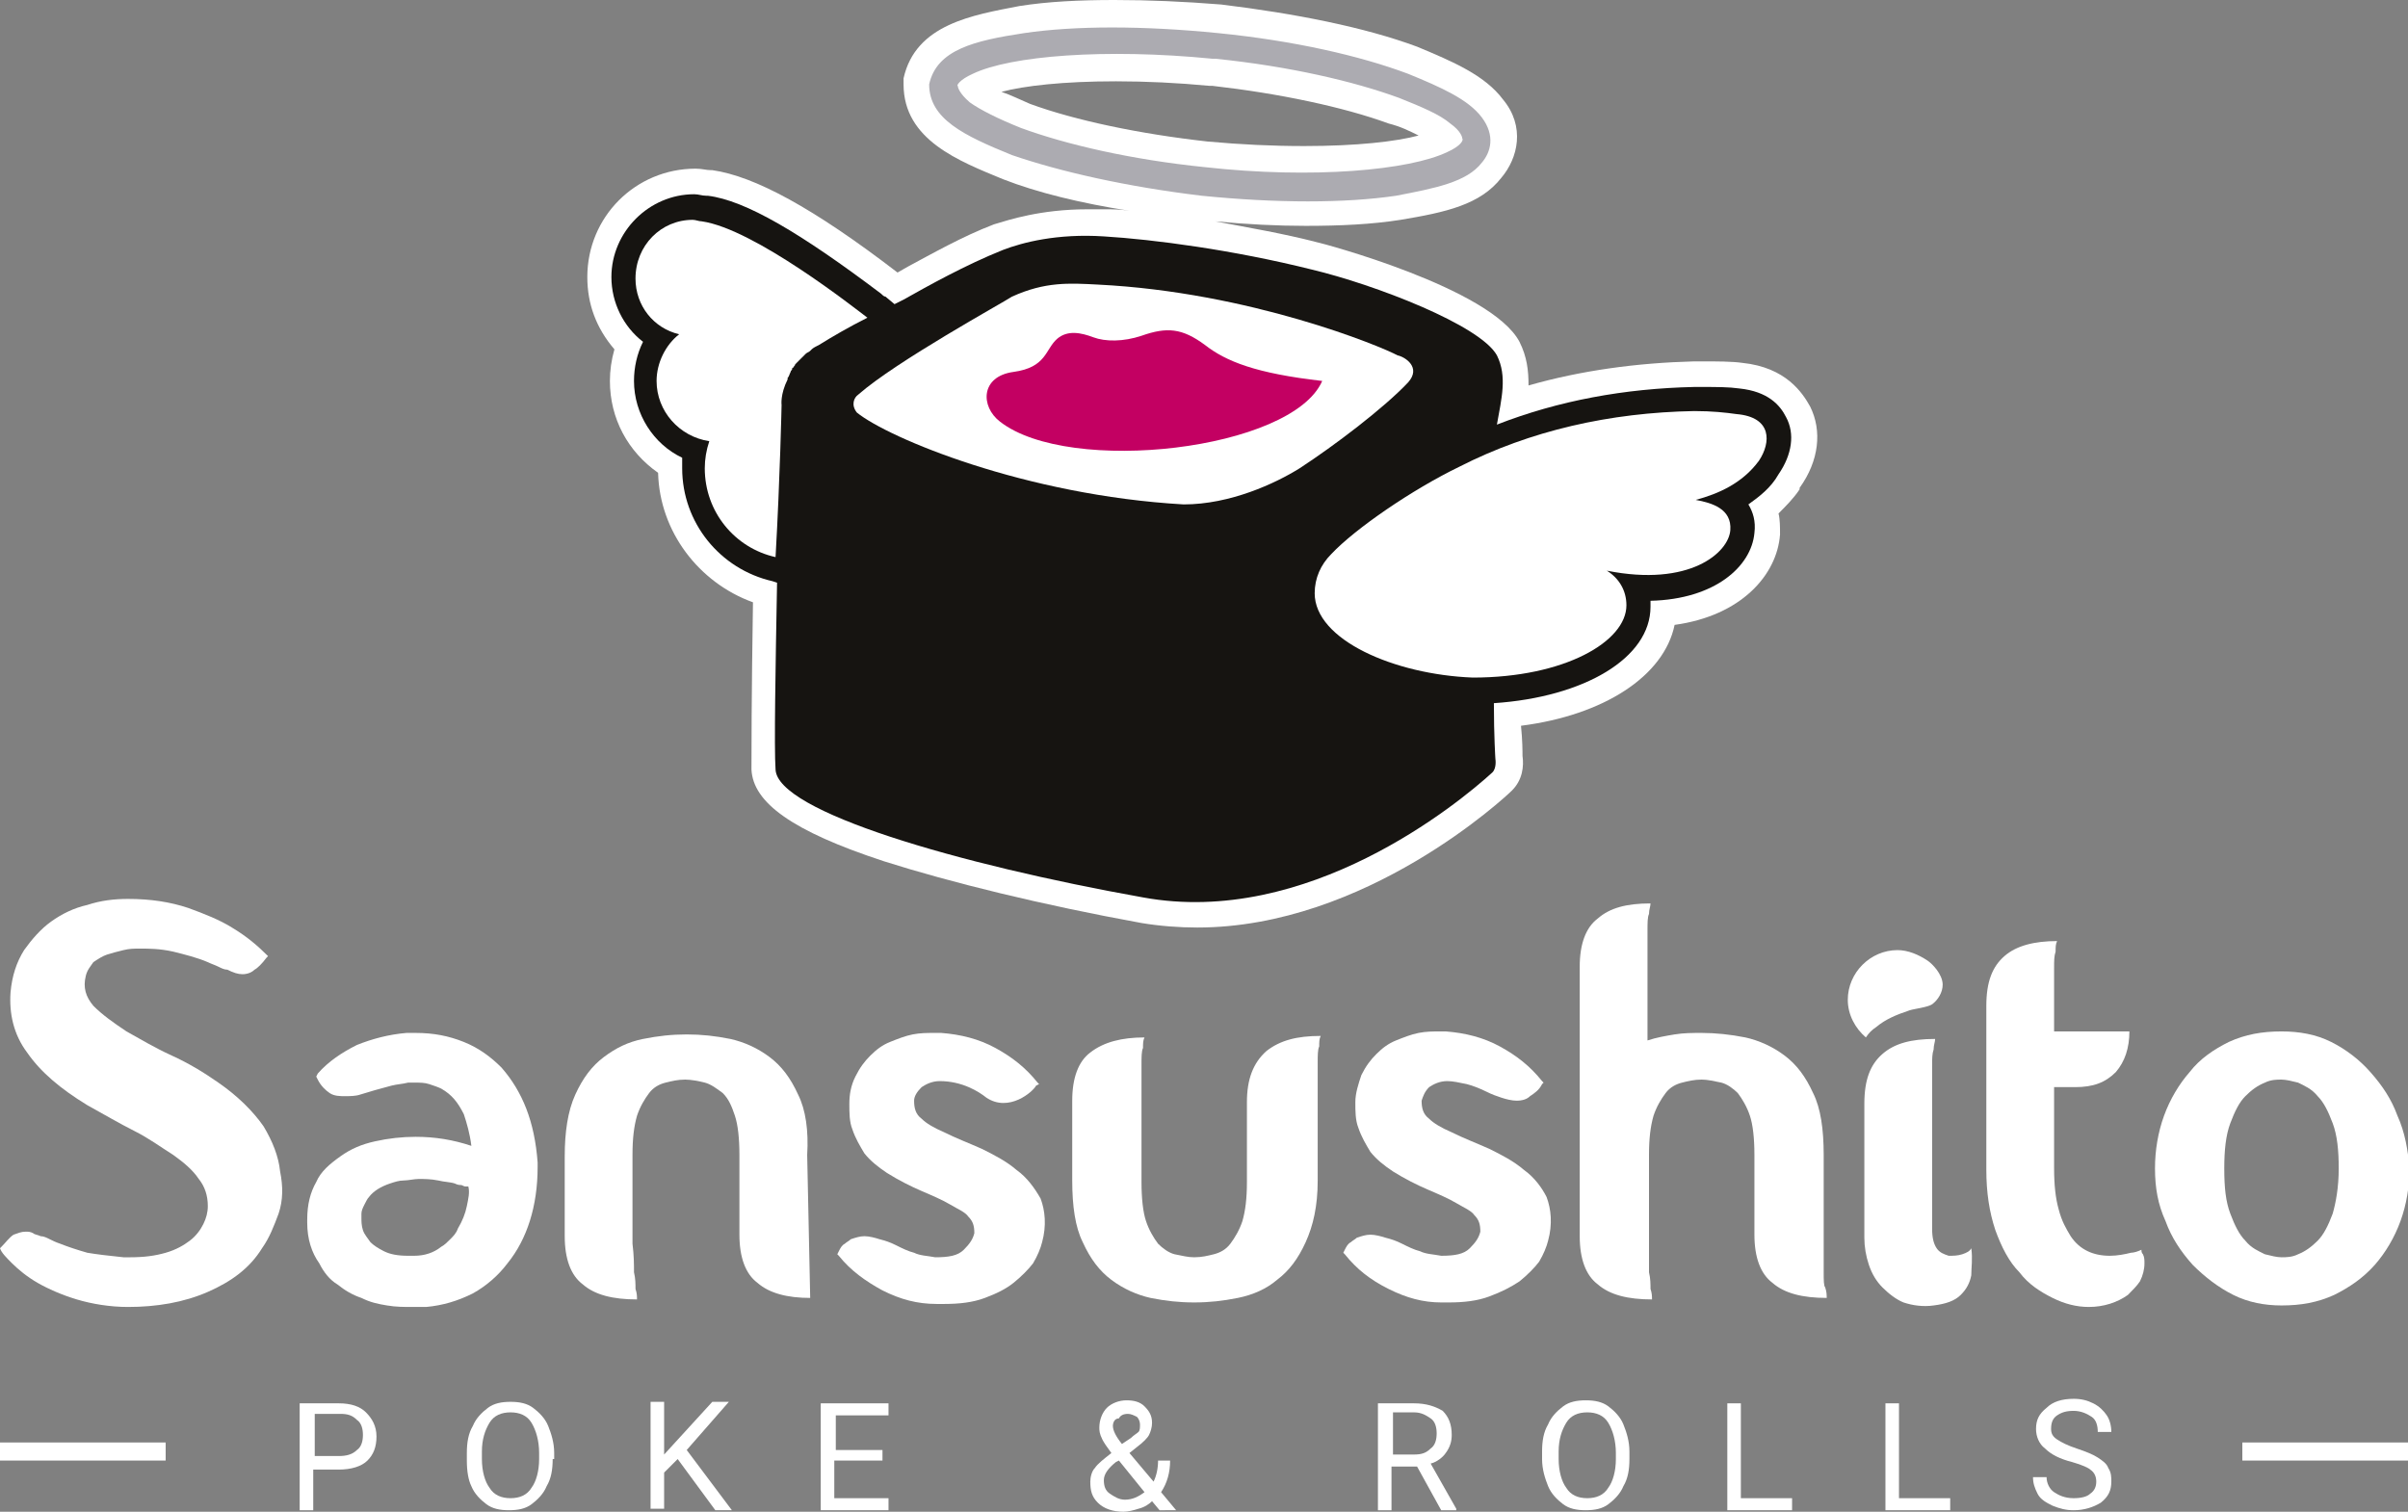
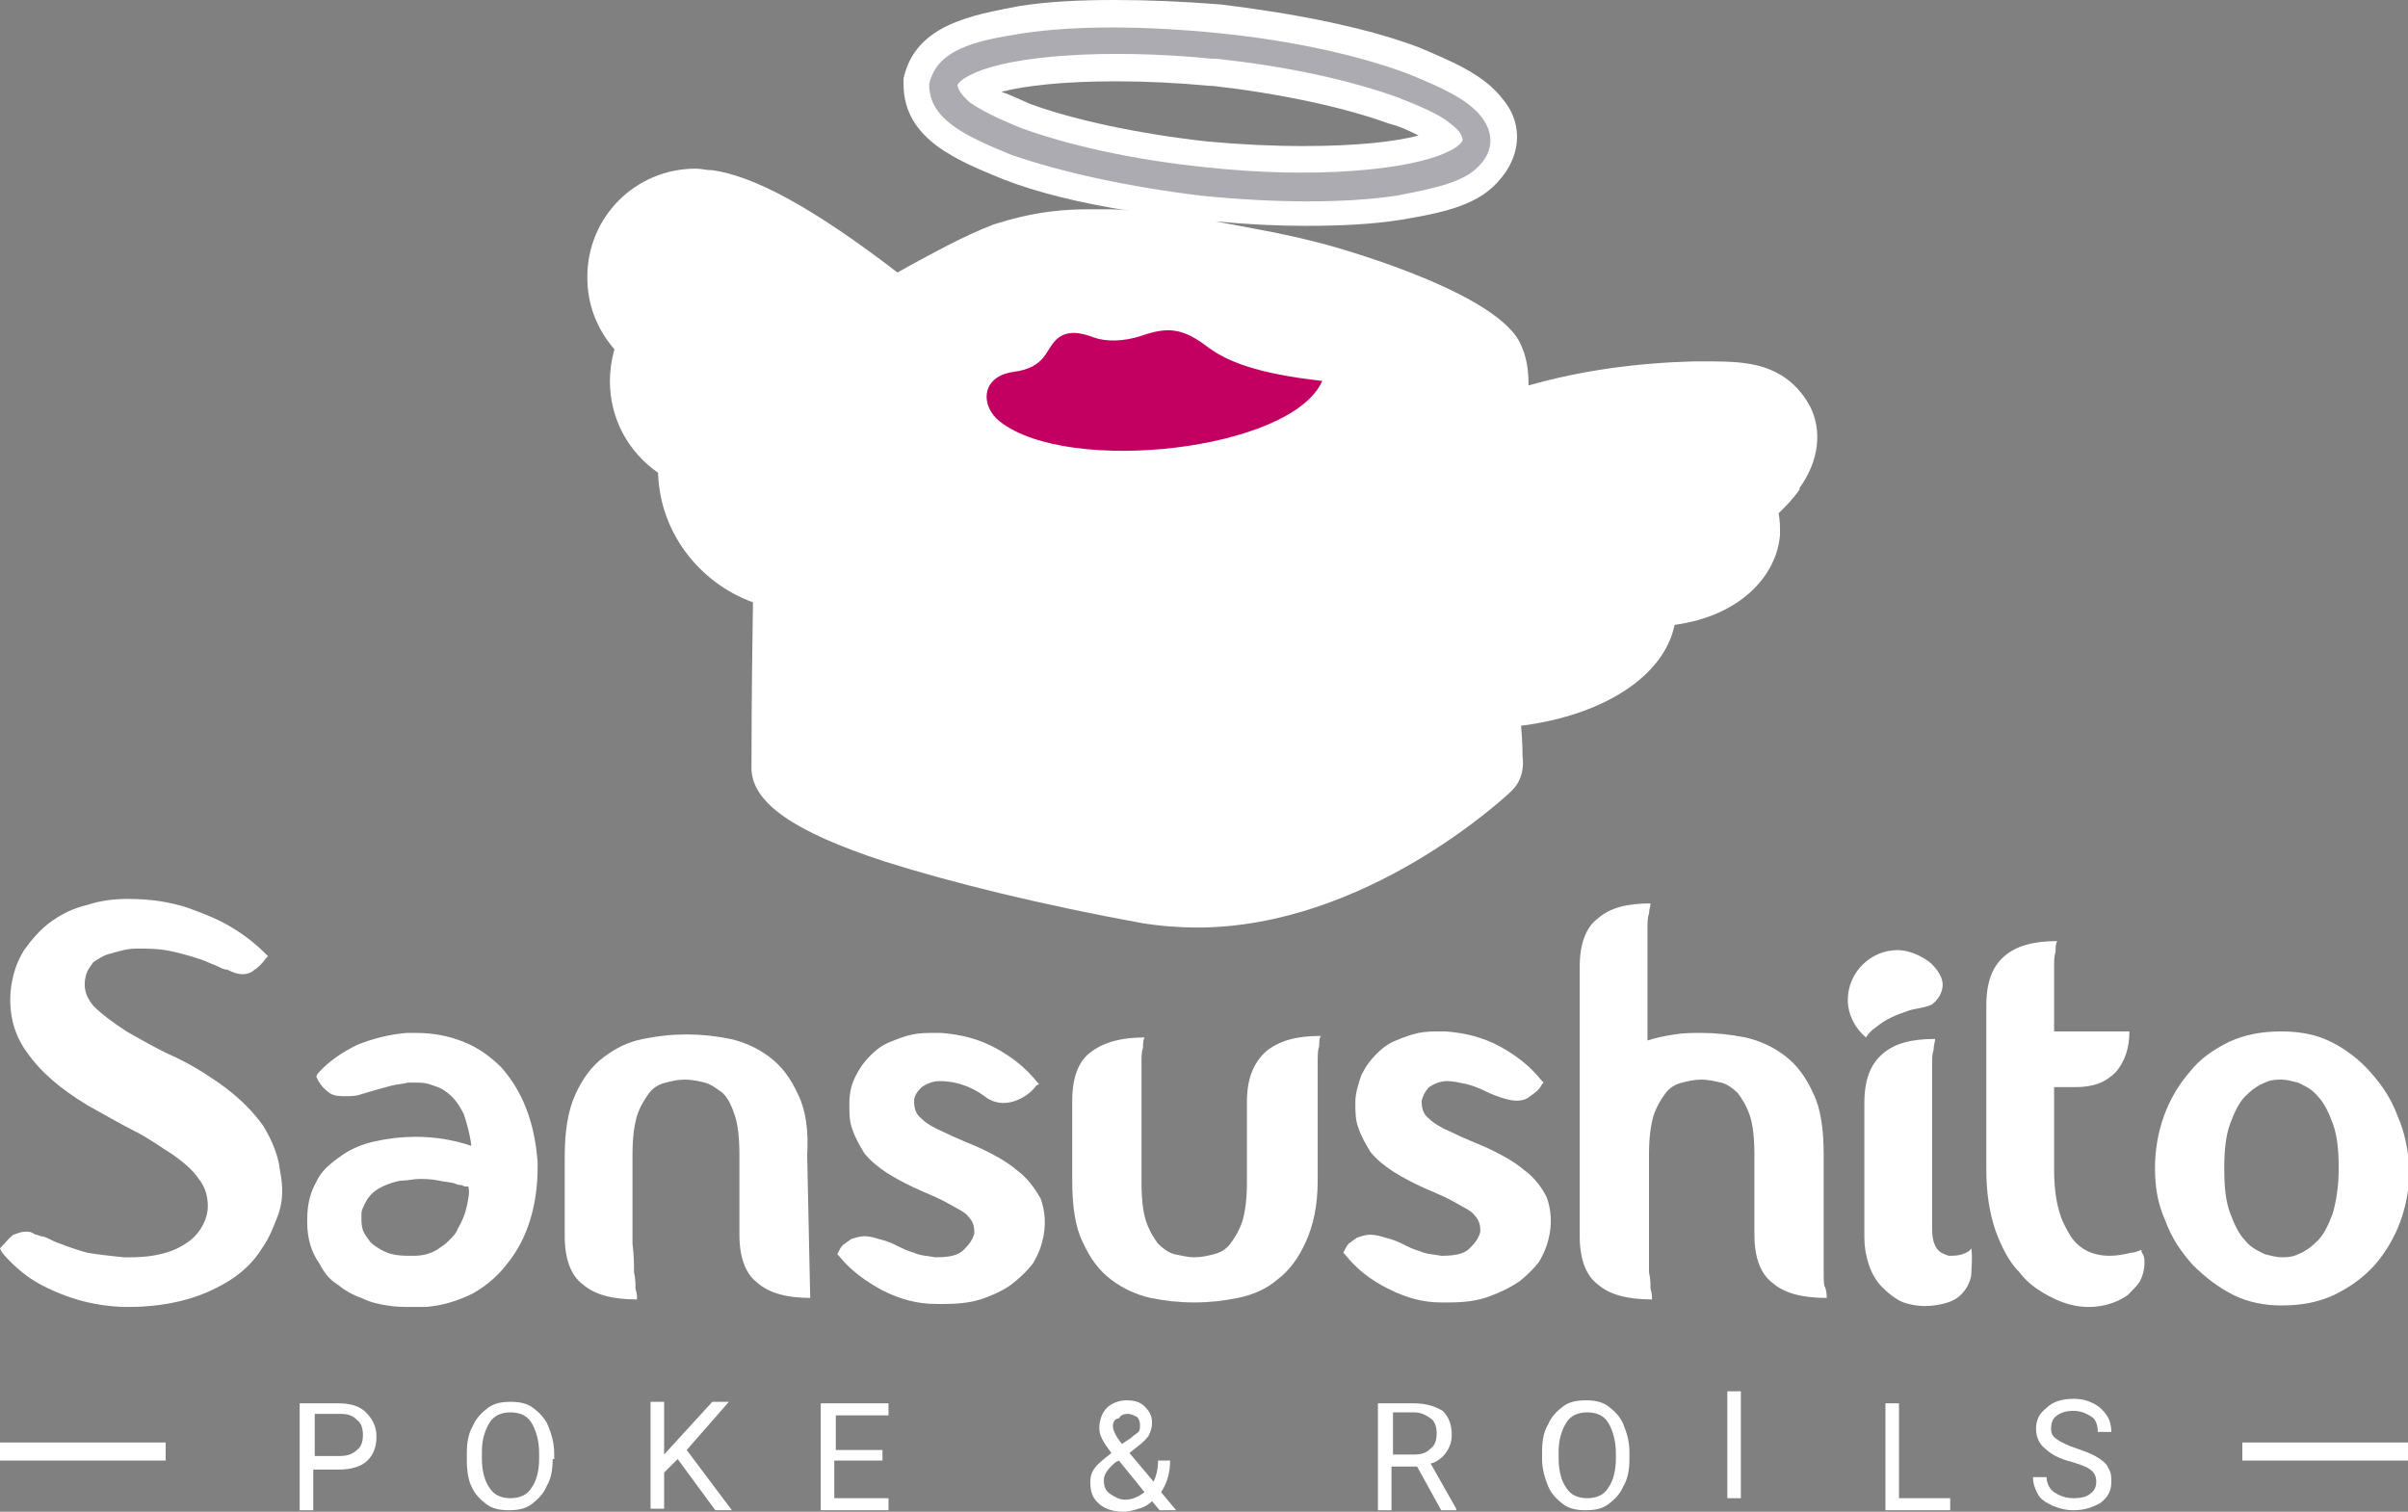
<svg xmlns="http://www.w3.org/2000/svg" version="1.1" id="Capa_1" x="0px" y="0px" viewBox="0 0 159.9 100.4" style="enable-background:new 0 0 159.9 100.4;" xml:space="preserve">
  <rect x="0" y="0" width="159.9" height="100.4" fill="#808080" stroke="none" />
  <style type="text/css">
	.st0{fill:#FFFFFF;}
	.st1{fill:#161411;}
	.st2{fill:#ACABB1;}
	.st3{fill:#C30062;}
</style>
  <g id="XMLID_95_">
    <g id="XMLID_2010_">
      <path id="XMLID_2027_" class="st0" d="M120.2,27c-0.5-0.9-1.6-2.6-4.5-2.9c-0.7-0.1-1.7-0.1-2.7-0.1c-0.1,0-0.2,0-0.3,0l-0.2,0    c-3.8,0.1-7.5,0.6-11,1.6c0-1-0.1-1.9-0.6-2.9c-1.9-3.6-13.3-6.6-13.4-6.6c-2.3-0.6-4.7-1-6.8-1.4c2.1,0.2,4.1,0.3,6,0.3    c2.3,0,4.4-0.1,6.3-0.4l0,0l0,0c3-0.5,5.3-1,6.7-2.8c1.1-1.3,1.6-3.4,0.1-5.2c-1.2-1.6-3.3-2.5-5.7-3.5l0,0l0,0    c-3.5-1.3-8.1-2.2-13-2.8C78.6,0.1,76.3,0,74,0l0,0c-2.3,0-4.4,0.1-6.3,0.4l0,0l0,0C64.6,1,60.8,1.6,60,5.2l0,0.2l0,0.2    c0,3.7,3.7,5.1,6.6,6.3l0,0l0,0c2.3,0.9,5.2,1.6,8.4,2.1c-0.6-0.1-1.1-0.1-1.6-0.1c-0.4,0-0.8,0-1.2,0c-3.1,0-5.2,0.7-6.2,1    c-2.1,0.8-4.2,2-5.7,2.8c-0.2,0.1-0.5,0.3-0.7,0.4c-5.6-4.3-9.5-6.4-12.3-6.8l-0.1,0c-0.3,0-0.6-0.1-1-0.1c-4,0-7.2,3.2-7.2,7.2    c0,1.8,0.6,3.4,1.8,4.8c-0.2,0.7-0.3,1.4-0.3,2.1c0,2.5,1.2,4.7,3.2,6.1c0.1,3.9,2.7,7.3,6.3,8.6c-0.1,6.3-0.1,10-0.1,11.1    c0.1,2.2,2.7,4.1,8.8,6.1c4.4,1.4,10.5,2.9,17.1,4.1c1.2,0.2,2.5,0.3,3.7,0.3c11.2,0,20.5-8.7,20.9-9.1c0.7-0.7,0.8-1.6,0.7-2.3    c0-0.3,0-1-0.1-2c5.5-0.7,9.5-3.3,10.2-6.7c4.4-0.6,6.8-3.3,7-6c0-0.5,0-1-0.1-1.4c0.5-0.5,1-1,1.4-1.6l0,0l0-0.1    C120.8,30.6,121,28.6,120.2,27z M66.5,6.1c1.5-0.4,4.1-0.7,7.6-0.7c2,0,4.1,0.1,6.2,0.3c0.1,0,0.1,0,0.2,0    c4.4,0.5,8.7,1.4,11.7,2.5C93,8.4,93.6,8.7,94.2,9c-1.5,0.4-4.1,0.7-7.6,0.7c-2.1,0-4.2-0.1-6.4-0.3C75.7,8.9,71.4,8,68.4,6.9    C67.7,6.6,67.1,6.3,66.5,6.1z" />
      <g id="XMLID_2011_">
-         <path id="XMLID_2026_" class="st1" d="M118.6,27.7c-0.4-0.8-1.2-1.7-3.1-1.9c-0.7-0.1-1.5-0.1-2.5-0.1c-0.2,0-0.3,0-0.5,0     c-4.6,0.1-9,0.9-13.1,2.5c0.3-1.7,0.7-3.2,0-4.6c-1.1-2-8.1-4.7-12.3-5.7c-5.2-1.3-10.5-2-13.8-2.2c-3.1-0.2-5.4,0.4-6.7,0.9     c-2.5,1-5,2.4-6.6,3.3c-0.2,0.1-0.4,0.2-0.6,0.3l-0.6-0.5c-0.1,0-0.2-0.1-0.3-0.2c-5.3-4-9-6.2-11.5-6.5l-0.1,0l0,0     c-0.3,0-0.5-0.1-0.8-0.1c-3,0-5.5,2.5-5.5,5.5c0,1.7,0.8,3.3,2.1,4.3c-0.4,0.8-0.6,1.7-0.6,2.6c0,2.2,1.3,4.2,3.2,5.1     c0,0.2,0,0.5,0,0.7c0,3.6,2.5,6.7,6,7.5l0.3,0.1c-0.1,5.5-0.2,11-0.1,12.4c0.1,2.8,12.1,6.3,24.4,8.5c10.9,2,20.9-6.2,23.2-8.3     c0.3-0.3,0.2-0.9,0.2-0.9s-0.1-1.5-0.1-3.7c6-0.4,10.4-3,10.4-6.4c0-0.1,0-0.3,0-0.4c4.3-0.1,6.7-2.3,6.9-4.5     c0.1-0.8-0.1-1.4-0.4-1.9c0.7-0.5,1.5-1.1,2-2l0,0l0,0C119,30.2,119.2,28.8,118.6,27.7z" />
        <g id="XMLID_2021_">
          <g id="XMLID_2022_">
            <path id="XMLID_2023_" class="st2" d="M67.2,10.3C64,9,61.7,7.9,61.7,5.6l0,0c0.5-2.3,3-2.9,6.3-3.4l0,0       c3.4-0.5,7.9-0.5,12.9,0l0,0c5,0.5,9.4,1.5,12.6,2.7l0,0c2.2,0.9,4,1.7,4.9,2.9c0.9,1.2,0.6,2.3,0,3c-1,1.3-3.1,1.7-5.7,2.2       l0,0c-3.4,0.5-7.9,0.5-12.9,0l0,0C74.8,12.4,70.4,11.4,67.2,10.3L67.2,10.3z M64.6,4.9c-0.9,0.4-1.1,0.8-1,0.8l0,0       c0,0.1,0.1,0.5,0.8,1.1l0,0c0.7,0.5,1.9,1.1,3.4,1.7l0,0c3,1.1,7.3,2.1,12.2,2.6l0,0c7.2,0.8,13.6,0.2,16.1-1l0,0       c0.9-0.4,1.1-0.8,1-0.9l0,0c0-0.1-0.1-0.5-0.8-1l0,0c-0.7-0.6-1.9-1.1-3.4-1.7l0,0c-3-1.1-7.3-2.1-12.2-2.6l0,0       c-0.1,0-0.1,0-0.2,0l0,0C73.4,3.2,67.1,3.7,64.6,4.9L64.6,4.9z" />
          </g>
        </g>
        <g id="XMLID_2019_">
          <path id="XMLID_2020_" class="st0" d="M93.5,25.4c-1.6,1.7-4.9,4.2-7.2,5.7c-1.6,1-4.6,2.4-7.7,2.4c-10.5-0.6-19.6-4.4-21.7-6.1      c-0.4-0.5-0.2-1,0.1-1.2c2.5-2.2,9.6-6.1,10.2-6.5c2.2-1,3.8-0.9,5.7-0.8c10.1,0.5,18.8,4.1,19.9,4.7      C93.3,23.7,94.4,24.4,93.5,25.4z" />
        </g>
        <path id="XMLID_2016_" class="st3" d="M72.6,22.4c-0.8-0.3-1.7-0.5-2.4,0.1c-0.8,0.7-0.7,1.9-2.9,2.2c-2.2,0.3-2.2,2.3-0.9,3.3     c4.6,3.6,19.4,1.9,21.4-2.7c-4.4-0.5-6.4-1.3-7.8-2.4c-1.5-1.1-2.5-1.2-4.2-0.6C74.6,22.7,73.4,22.7,72.6,22.4z" />
        <g id="XMLID_2014_">
          <path id="XMLID_2015_" class="st0" d="M112.5,27.3c-5.6,0.1-10.9,1.3-15.6,3.7c-3.1,1.5-6.9,4.1-8.5,5.8l0,0c0,0,0,0,0,0      c0,0,0,0,0,0c-0.7,0.7-1.1,1.6-1.1,2.6c0,3.1,5.3,5.4,10.5,5.6c6.1,0,10.2-2.4,10.2-4.8c0-1-0.5-1.8-1.3-2.3      c5.5,1.1,8.1-1.2,8.2-2.7c0.1-1.4-1.2-1.8-2.3-2c1.5-0.4,3.1-1.1,4.2-2.6c0.8-1.2,0.9-2.9-1.5-3.1      C114.6,27.4,113.7,27.3,112.5,27.3z" />
        </g>
        <g id="XMLID_2012_">
          <path id="XMLID_2013_" class="st0" d="M51.9,26.9c0,0-0.1-0.7,0.4-1.7l0,0c0,0,0,0,0-0.1c0.1-0.1,0.1-0.2,0.2-0.4      c0-0.1,0.1-0.1,0.1-0.2c0-0.1,0.1-0.1,0.1-0.1c0-0.1,0.1-0.1,0.1-0.2c0,0,0.1-0.1,0.1-0.1c0.1-0.1,0.1-0.1,0.2-0.2      c0,0,0.1-0.1,0.1-0.1c0.1-0.1,0.1-0.1,0.2-0.2c0,0,0.1-0.1,0.1-0.1c0.1-0.1,0.2-0.1,0.3-0.2c0,0,0.1-0.1,0.1-0.1      c0.1-0.1,0.3-0.2,0.5-0.3c0.8-0.5,2-1.2,3.2-1.8c-0.8-0.6-7.5-5.9-11-6.4c0,0,0,0,0,0c-0.2,0-0.4-0.1-0.6-0.1      c-2.1,0-3.8,1.7-3.8,3.9c0,1.8,1.2,3.3,2.9,3.7c-0.9,0.7-1.5,1.9-1.5,3.1c0,2,1.5,3.7,3.5,4c-0.2,0.6-0.3,1.2-0.3,1.8      c0,2.9,2,5.3,4.7,5.9C51.8,31.7,51.9,26.9,51.9,26.9z" />
        </g>
      </g>
    </g>
    <g id="XMLID_1741_">
      <path id="XMLID_2009_" class="st0" d="M17.5,74.8c-0.7-1-1.7-2-3-2.9c-1-0.7-2-1.3-3.1-1.8c-1.1-0.5-2.1-1.1-3-1.6    c-0.9-0.6-1.6-1.1-2.2-1.7c-0.5-0.6-0.7-1.2-0.5-2c0.1-0.4,0.3-0.6,0.5-0.9c0.3-0.2,0.6-0.4,0.9-0.5c0.3-0.1,0.7-0.2,1.1-0.3    c0.4-0.1,0.7-0.1,1.1-0.1c0.6,0,1.3,0,2.2,0.2c0.8,0.2,1.6,0.4,2.3,0.7c0.2,0.1,0.5,0.2,0.7,0.3c0.2,0.1,0.4,0.2,0.6,0.2    c0.4,0.2,0.7,0.3,1,0.3c0.3,0,0.6-0.1,0.8-0.3c0.2-0.1,0.5-0.4,0.8-0.8l0.1-0.1c-0.7-0.7-1.4-1.3-2.4-1.9    c-0.8-0.5-1.8-0.9-2.9-1.3c-1.2-0.4-2.5-0.6-4-0.6c-0.9,0-1.8,0.1-2.7,0.4c-0.9,0.2-1.7,0.6-2.4,1.1c-0.7,0.5-1.3,1.2-1.8,1.9    c-0.5,0.8-0.8,1.7-0.9,2.8c-0.1,1.4,0.2,2.8,1.1,4c0.9,1.3,2.2,2.4,4,3.5c1.1,0.6,2.1,1.2,3.1,1.7c1,0.5,1.8,1.1,2.6,1.6    c0.7,0.5,1.3,1,1.7,1.6c0.4,0.5,0.6,1.1,0.6,1.8c0,0.4-0.1,0.8-0.3,1.2c-0.2,0.4-0.5,0.8-0.9,1.1c-0.4,0.3-0.9,0.6-1.6,0.8    c-0.7,0.2-1.4,0.3-2.4,0.3H8.2c-1-0.1-1.8-0.2-2.4-0.3C5.1,83,4.5,82.8,4,82.6c-0.3-0.1-0.5-0.2-0.7-0.3c-0.2-0.1-0.4-0.2-0.6-0.2    c-0.2-0.1-0.4-0.1-0.5-0.2c-0.2-0.1-0.3-0.1-0.5-0.1c-0.3,0-0.5,0.1-0.8,0.2c-0.3,0.2-0.5,0.5-0.8,0.8L0,82.9    c0.1,0.3,0.4,0.6,0.8,1c0.4,0.4,1,0.9,1.7,1.3c0.7,0.4,1.6,0.8,2.6,1.1c1,0.3,2.2,0.5,3.4,0.5c1.9,0,3.7-0.3,5.3-1    c1.6-0.7,2.8-1.6,3.6-2.9c0.5-0.7,0.8-1.5,1.1-2.3c0.3-0.9,0.3-1.8,0.1-2.8C18.5,76.8,18.1,75.8,17.5,74.8z" />
      <path id="XMLID_2008_" class="st0" d="M53,72.7c-0.5-1.1-1.1-1.9-1.9-2.5c-0.8-0.6-1.7-1-2.6-1.2c-1-0.2-1.9-0.3-2.9-0.3    c-1,0-1.9,0.1-2.9,0.3c-1,0.2-1.8,0.6-2.6,1.2c-0.8,0.6-1.4,1.4-1.9,2.5c-0.5,1.1-0.7,2.5-0.7,4.1l0,5.3c0,1.5,0.4,2.6,1.2,3.2    c0.8,0.7,2,1,3.6,1c0-0.2,0-0.4-0.1-0.7c0-0.3,0-0.7-0.1-1.1c0-0.5,0-1.1-0.1-1.9v-5.9c0-1.1,0.1-1.9,0.3-2.6    c0.2-0.6,0.5-1.1,0.8-1.5c0.3-0.4,0.7-0.6,1.1-0.7c0.4-0.1,0.8-0.2,1.3-0.2c0.4,0,0.9,0.1,1.3,0.2c0.4,0.1,0.8,0.4,1.2,0.7    c0.4,0.4,0.6,0.9,0.8,1.5c0.2,0.6,0.3,1.5,0.3,2.6l0,5.3c0,1.5,0.4,2.6,1.2,3.2c0.8,0.7,2,1,3.5,1l-0.2-9.5    C53.7,75.1,53.5,73.7,53,72.7z" />
      <path id="XMLID_2007_" class="st0" d="M67.5,77.7c-0.7-0.6-1.5-1-2.3-1.4c-0.9-0.4-1.7-0.7-2.5-1.1c-0.7-0.3-1.2-0.6-1.5-0.9    c-0.4-0.3-0.5-0.7-0.5-1.2c0-0.3,0.2-0.6,0.5-0.9c0.3-0.2,0.7-0.4,1.2-0.4c1.5,0,2.6,0.7,3.1,1.1c1.5,1,3.1-0.4,3.3-0.8L69,72    l-0.1-0.1c-0.8-1-1.7-1.7-2.8-2.3c-1.1-0.6-2.3-0.9-3.6-1H62c-0.4,0-0.9,0-1.4,0.1c-0.5,0.1-1,0.3-1.5,0.5    c-0.5,0.2-0.9,0.5-1.3,0.9c-0.4,0.4-0.7,0.8-1,1.4c-0.3,0.6-0.4,1.2-0.4,1.8c0,0.6,0,1.2,0.2,1.7c0.2,0.6,0.5,1.1,0.8,1.6    c0.4,0.5,0.9,0.9,1.5,1.3c0.8,0.5,1.6,0.9,2.3,1.2c0.7,0.3,1.4,0.6,1.9,0.9c0.5,0.3,1,0.5,1.2,0.8c0.3,0.3,0.4,0.6,0.4,1.1    c-0.1,0.4-0.3,0.7-0.7,1.1c-0.4,0.4-1,0.5-1.9,0.5c-0.5-0.1-1-0.1-1.4-0.3c-0.4-0.1-0.8-0.3-1.2-0.5c-0.4-0.2-0.7-0.3-1.1-0.4    c-0.3-0.1-0.7-0.2-1-0.2c-0.3,0-0.6,0.1-0.9,0.2c-0.1,0.1-0.3,0.2-0.4,0.3c-0.2,0.1-0.3,0.3-0.4,0.5l-0.1,0.2l0.1,0.1    c0.8,1,1.8,1.7,2.9,2.3c1.2,0.6,2.3,0.9,3.6,0.9c0.1,0,0.3,0,0.5,0c1,0,1.9-0.1,2.7-0.4c0.8-0.3,1.4-0.6,1.9-1    c0.5-0.4,1-0.9,1.3-1.3c0.3-0.5,0.5-1,0.6-1.4c0.3-1.1,0.2-2.1-0.1-2.9C68.7,78.9,68.2,78.2,67.5,77.7z" />
      <path id="XMLID_2006_" class="st0" d="M82.8,73.2l0,5.3c0,1.1-0.1,1.9-0.3,2.6c-0.2,0.6-0.5,1.1-0.8,1.5c-0.3,0.4-0.7,0.6-1.1,0.7    c-0.4,0.1-0.8,0.2-1.3,0.2c-0.4,0-0.8-0.1-1.3-0.2c-0.4-0.1-0.8-0.4-1.1-0.7c-0.3-0.4-0.6-0.9-0.8-1.5c-0.2-0.6-0.3-1.5-0.3-2.6    l0-5.9c0-0.8,0-1.4,0-1.9c0-0.5,0-0.9,0.1-1.1c0-0.3,0-0.5,0.1-0.7c-1.5,0-2.7,0.3-3.6,1c-0.8,0.6-1.2,1.7-1.2,3.2l0,5.3    c0,1.7,0.2,3.1,0.7,4.1c0.5,1.1,1.1,1.9,1.9,2.5c0.8,0.6,1.7,1,2.6,1.2c1,0.2,1.9,0.3,2.9,0.3c1,0,1.9-0.1,2.9-0.3    c1-0.2,1.9-0.6,2.6-1.2c0.8-0.6,1.4-1.4,1.9-2.5c0.5-1.1,0.8-2.4,0.8-4.1l0-5.9c0-0.8,0-1.4,0-1.9c0-0.5,0-0.9,0.1-1.1    c0-0.3,0-0.5,0.1-0.7c-1.6,0-2.7,0.3-3.6,1C83.2,70.6,82.8,71.7,82.8,73.2z" />
      <path id="XMLID_2005_" class="st0" d="M101.2,77.7c-0.7-0.6-1.5-1-2.3-1.4c-0.9-0.4-1.7-0.7-2.5-1.1c-0.7-0.3-1.2-0.6-1.5-0.9    c-0.4-0.3-0.5-0.7-0.5-1.2c0.1-0.3,0.2-0.6,0.5-0.9c0.3-0.2,0.7-0.4,1.2-0.4c0.4,0,0.8,0.1,1.3,0.2c0.4,0.1,0.9,0.3,1.3,0.5    c0.4,0.2,0.7,0.3,1,0.4c0.3,0.1,0.7,0.2,1,0.2c0.4,0,0.7-0.1,0.9-0.3c0.3-0.2,0.6-0.4,0.8-0.8l0.1-0.1l-0.1-0.1    c-0.8-1-1.7-1.7-2.8-2.3c-1.1-0.6-2.3-0.9-3.6-1h-0.4c-0.4,0-0.9,0-1.4,0.1c-0.5,0.1-1,0.3-1.5,0.5c-0.5,0.2-0.9,0.5-1.3,0.9    c-0.4,0.4-0.7,0.8-1,1.4c-0.2,0.6-0.4,1.2-0.4,1.8c0,0.6,0,1.2,0.2,1.7c0.2,0.6,0.5,1.1,0.8,1.6c0.4,0.5,0.9,0.9,1.5,1.3    c0.8,0.5,1.6,0.9,2.3,1.2c0.7,0.3,1.4,0.6,1.9,0.9c0.5,0.3,1,0.5,1.2,0.8c0.3,0.3,0.4,0.6,0.4,1.1c-0.1,0.4-0.3,0.7-0.7,1.1    c-0.4,0.4-1,0.5-1.9,0.5c-0.5-0.1-1-0.1-1.4-0.3c-0.4-0.1-0.8-0.3-1.2-0.5c-0.4-0.2-0.7-0.3-1.1-0.4c-0.3-0.1-0.7-0.2-1-0.2    c-0.3,0-0.6,0.1-0.9,0.2c-0.1,0.1-0.3,0.2-0.4,0.3c-0.2,0.1-0.3,0.3-0.4,0.5l-0.1,0.2l0.1,0.1c0.8,1,1.7,1.7,2.9,2.3    c1.2,0.6,2.3,0.9,3.5,0.9c0.1,0,0.3,0,0.5,0c1,0,1.9-0.1,2.7-0.4c0.8-0.3,1.4-0.6,2-1c0.5-0.4,1-0.9,1.3-1.3    c0.3-0.5,0.5-1,0.6-1.4c0.3-1.1,0.2-2.1-0.1-2.9C102.4,78.9,101.9,78.2,101.2,77.7z" />
      <path id="XMLID_2004_" class="st0" d="M121.1,84.5c0-0.5,0-1.1,0-1.9v-5.9c0-1.7-0.2-3.1-0.7-4.1c-0.5-1.1-1.1-1.9-1.9-2.5    c-0.8-0.6-1.7-1-2.6-1.2c-1-0.2-2-0.3-2.9-0.3c-0.6,0-1.2,0-1.8,0.1c-0.6,0.1-1.2,0.2-1.8,0.4v-5.4c0-0.8,0-1.4,0-1.9    c0-0.5,0-0.9,0.1-1.1c0-0.3,0.1-0.5,0.1-0.7c-1.6,0-2.7,0.3-3.5,1c-0.8,0.6-1.2,1.7-1.2,3.2l0,17.9c0,1.5,0.4,2.6,1.2,3.2    c0.8,0.7,2,1,3.6,1c0-0.2,0-0.4-0.1-0.7c0-0.3,0-0.7-0.1-1.1c0-0.5,0-1.1,0-1.9v-5.9c0-1.1,0.1-1.9,0.3-2.6    c0.2-0.6,0.5-1.1,0.8-1.5c0.3-0.4,0.7-0.6,1.1-0.7c0.4-0.1,0.8-0.2,1.3-0.2c0.4,0,0.8,0.1,1.3,0.2c0.4,0.1,0.8,0.4,1.1,0.7    c0.3,0.4,0.6,0.9,0.8,1.5c0.2,0.6,0.3,1.5,0.3,2.6l0,5.3c0,1.5,0.4,2.6,1.2,3.2c0.8,0.7,2,1,3.6,1c0-0.2,0-0.4-0.1-0.7    C121.1,85.4,121.1,85,121.1,84.5z" />
      <path id="XMLID_2003_" class="st0" d="M142.2,83c-0.2,0.1-0.5,0.2-0.7,0.2c-0.4,0.1-0.9,0.2-1.4,0.2c-1.1,0-2-0.4-2.6-1.3    c-0.3-0.5-0.6-1-0.8-1.8c-0.2-0.7-0.3-1.6-0.3-2.7l0-5.4h1.4c1.2,0,2-0.3,2.7-1c0.6-0.7,0.9-1.6,0.9-2.7h-5l0-2.4    c0-0.8,0-1.4,0-1.8c0-0.5,0-0.8,0.1-1.1c0-0.3,0-0.5,0.1-0.7c-1.5,0-2.7,0.3-3.5,1c-0.8,0.7-1.2,1.7-1.2,3.3l0,10.9    c0,1.5,0.2,2.8,0.6,4c0.4,1.1,0.9,2.1,1.6,2.8c0.6,0.8,1.4,1.3,2.2,1.7c0.8,0.4,1.6,0.6,2.4,0.6c1,0,1.9-0.3,2.6-0.8    c0.3-0.3,0.6-0.6,0.8-0.9c0.2-0.4,0.3-0.8,0.3-1.2c0-0.2,0-0.4-0.1-0.6C142.2,83.2,142.2,83.1,142.2,83z" />
      <g id="XMLID_2000_">
        <path id="XMLID_2002_" class="st0" d="M130.9,82.9c-0.1,0.2-0.3,0.3-0.6,0.4c-0.3,0.1-0.6,0.1-0.9,0.1c-0.3-0.1-0.6-0.2-0.8-0.5     c-0.2-0.3-0.3-0.7-0.3-1.3v-9c0-0.8,0-1.4,0-1.8c0-0.5,0-0.8,0.1-1.1c0-0.3,0.1-0.5,0.1-0.7c-1.6,0-2.7,0.3-3.5,1     c-0.8,0.7-1.2,1.7-1.2,3.3l0,8.9c0,0.6,0.1,1.2,0.3,1.8c0.2,0.6,0.5,1.1,0.9,1.5c0.4,0.4,0.9,0.8,1.4,1c0.6,0.2,1.3,0.3,2,0.2     c0.8-0.1,1.4-0.3,1.8-0.7c0.4-0.4,0.6-0.8,0.7-1.3C130.9,84.2,131,83.6,130.9,82.9z" />
        <path id="XMLID_2001_" class="st0" d="M123.9,68.9c0.2-0.3,0.4-0.5,0.7-0.7c0.6-0.5,1.3-0.8,2.2-1.1c0.3-0.1,1.2-0.2,1.5-0.4     c0.4-0.3,0.7-0.8,0.7-1.3c0-0.7-0.7-1.4-1-1.6c-0.6-0.4-1.3-0.7-2-0.7c-1.8,0-3.3,1.5-3.3,3.3C122.7,67.4,123.2,68.3,123.9,68.9z     " />
      </g>
      <path id="XMLID_1997_" class="st0" d="M33.3,70.9c-0.7-0.7-1.5-1.3-2.5-1.7c-1-0.4-2-0.6-3.2-0.6h-0.3c-0.1,0-0.2,0-0.3,0    c-1.2,0.1-2.3,0.4-3.3,0.8c-1,0.5-1.9,1.1-2.6,1.9L21,71.5l0.1,0.2c0.2,0.4,0.5,0.7,0.8,0.9c0.3,0.2,0.7,0.2,1,0.2    c0.3,0,0.7,0,1-0.1c0.3-0.1,0.7-0.2,1-0.3c0.4-0.1,0.7-0.2,1.1-0.3c0.4-0.1,0.7-0.1,1.1-0.2h0.4c0.4,0,0.7,0,1,0.1    c0.3,0.1,0.6,0.2,0.8,0.3c0.7,0.4,1.1,0.9,1.5,1.7c0.2,0.6,0.4,1.3,0.5,2.1c-1.2-0.4-2.4-0.6-3.7-0.6c-0.9,0-1.8,0.1-2.7,0.3    c-0.9,0.2-1.6,0.5-2.3,1c-0.7,0.5-1.3,1-1.6,1.7c-0.4,0.7-0.6,1.5-0.6,2.5v0.2c0,1.1,0.3,2,0.8,2.7c0.3,0.6,0.7,1.1,1.2,1.4    c0.5,0.4,1,0.7,1.6,0.9c0.6,0.3,1.1,0.4,1.7,0.5c0.6,0.1,1.1,0.1,1.7,0.1h0.5c0.1,0,0.3,0,0.4,0c1.1-0.1,2.1-0.4,3.1-0.9    c0.9-0.5,1.7-1.2,2.3-2c1.3-1.6,2-3.8,2-6.4v-0.3C35.5,74.5,34.7,72.5,33.3,70.9z M31,80.1c-0.1,0.5-0.3,1-0.6,1.5    c-0.1,0.3-0.3,0.5-0.5,0.7c-0.2,0.2-0.4,0.4-0.6,0.5c-0.5,0.4-1.1,0.6-1.8,0.6c-0.1,0-0.3,0-0.4,0c-0.7,0-1.2-0.1-1.6-0.3    c-0.4-0.2-0.7-0.4-0.9-0.6c-0.2-0.3-0.4-0.5-0.5-0.8c-0.1-0.3-0.1-0.6-0.1-0.8c0-0.2,0-0.3,0-0.3c0-0.2,0.1-0.4,0.2-0.6    c0.1-0.2,0.2-0.4,0.3-0.5c0.3-0.4,0.8-0.7,1.4-0.9c0.3-0.1,0.6-0.2,0.9-0.2c0.3,0,0.7-0.1,1-0.1c0.4,0,0.8,0,1.3,0.1    c0.4,0.1,0.8,0.1,1.1,0.2c0.2,0.1,0.3,0.1,0.4,0.1c0.1,0,0.2,0.1,0.3,0.1c0,0,0,0,0.1,0c0,0,0,0,0.1,0    C31.2,79.2,31.1,79.6,31,80.1z" />
      <path id="XMLID_1742_" class="st0" d="M159.2,74.1c-0.4-1.1-1-2-1.8-2.9c-0.7-0.8-1.6-1.5-2.6-2c-1-0.5-2.1-0.7-3.3-0.7    c-1.3,0-2.4,0.2-3.5,0.7c-1,0.5-1.9,1.1-2.6,2c-0.7,0.8-1.3,1.8-1.7,2.9c-0.4,1.1-0.6,2.3-0.6,3.5c0,1.3,0.2,2.4,0.7,3.5    c0.4,1.1,1,2,1.8,2.9c0.8,0.8,1.7,1.5,2.7,2c1,0.5,2.1,0.7,3.2,0.7c1.3,0,2.4-0.2,3.5-0.7c1-0.5,1.9-1.1,2.7-2    c0.7-0.8,1.3-1.8,1.7-2.9c0.4-1.1,0.6-2.3,0.6-3.5C159.9,76.4,159.7,75.2,159.2,74.1z M154.9,80.6c-0.3,0.8-0.6,1.4-1,1.8    c-0.4,0.4-0.8,0.7-1.3,0.9c-0.4,0.2-0.8,0.2-1.1,0.2c-0.3,0-0.7-0.1-1.1-0.2c-0.4-0.2-0.9-0.4-1.3-0.9c-0.4-0.4-0.7-1-1-1.8    c-0.3-0.8-0.4-1.7-0.4-3c0-1.2,0.1-2.2,0.4-3c0.3-0.8,0.6-1.4,1-1.8c0.4-0.4,0.8-0.7,1.3-0.9c0.4-0.2,0.8-0.2,1.1-0.2    c0.3,0,0.7,0.1,1.1,0.2c0.4,0.2,0.9,0.4,1.3,0.9c0.4,0.4,0.7,1,1,1.8c0.3,0.8,0.4,1.8,0.4,3C155.3,78.9,155.1,79.9,154.9,80.6z" />
    </g>
    <g id="XMLID_123_">
      <path id="XMLID_1738_" class="st0" d="M20.8,97.5v2.8h-0.9v-7.1h2.6c0.8,0,1.4,0.2,1.8,0.6c0.4,0.4,0.7,0.9,0.7,1.6    c0,0.7-0.2,1.2-0.6,1.6c-0.4,0.4-1.1,0.6-1.9,0.6H20.8z M20.8,96.7h1.7c0.5,0,0.9-0.1,1.2-0.4c0.3-0.2,0.4-0.6,0.4-1    c0-0.4-0.1-0.8-0.4-1c-0.3-0.3-0.6-0.4-1.1-0.4h-1.7V96.7z" />
      <path id="XMLID_1735_" class="st0" d="M36.7,96.9c0,0.7-0.1,1.3-0.4,1.8c-0.2,0.5-0.6,0.9-1,1.2c-0.4,0.3-0.9,0.4-1.5,0.4    c-0.6,0-1.1-0.1-1.5-0.4c-0.4-0.3-0.8-0.7-1-1.2C31.1,98.3,31,97.7,31,97v-0.5c0-0.7,0.1-1.3,0.4-1.8c0.2-0.5,0.6-0.9,1-1.2    c0.4-0.3,0.9-0.4,1.5-0.4c0.6,0,1.1,0.1,1.5,0.4c0.4,0.3,0.8,0.7,1,1.2c0.2,0.5,0.4,1.1,0.4,1.8V96.9z M35.8,96.5    c0-0.8-0.2-1.5-0.5-2c-0.3-0.5-0.8-0.7-1.4-0.7c-0.6,0-1.1,0.2-1.4,0.7c-0.3,0.5-0.5,1.1-0.5,1.9v0.5c0,0.8,0.2,1.5,0.5,1.9    c0.3,0.5,0.8,0.7,1.4,0.7c0.6,0,1.1-0.2,1.4-0.7c0.3-0.4,0.5-1.1,0.5-1.9V96.5z" />
      <path id="XMLID_1733_" class="st0" d="M45,96.9l-0.9,0.9v2.4h-0.9v-7.1h0.9v3.5l3.2-3.5h1.1l-2.8,3.2l3,4h-1.1L45,96.9z" />
      <path id="XMLID_1728_" class="st0" d="M58.5,97h-3.1v2.5H59v0.8h-4.5v-7.1H59v0.8h-3.5v2.3h3.1V97z" />
      <path id="XMLID_647_" class="st0" d="M72.4,98.4c0-0.3,0.1-0.7,0.3-0.9c0.2-0.3,0.6-0.6,1.1-1c-0.3-0.4-0.5-0.7-0.6-0.9    C73,95.2,73,95,73,94.8c0-0.5,0.2-1,0.5-1.3c0.3-0.3,0.8-0.5,1.3-0.5c0.5,0,0.9,0.1,1.2,0.4c0.3,0.3,0.5,0.6,0.5,1.1    c0,0.3-0.1,0.6-0.2,0.8s-0.4,0.5-0.8,0.8L75,96.5l1.6,1.9c0.2-0.4,0.3-0.9,0.3-1.4h0.8c0,0.8-0.2,1.5-0.6,2.1l1,1.2H77l-0.5-0.6    c-0.2,0.2-0.5,0.4-0.9,0.5c-0.3,0.1-0.7,0.2-1,0.2c-0.7,0-1.3-0.2-1.7-0.6S72.4,99,72.4,98.4z M74.7,99.6c0.5,0,0.9-0.2,1.3-0.5    L74.3,97l-0.2,0.1c-0.5,0.4-0.8,0.8-0.8,1.2c0,0.4,0.1,0.7,0.4,0.9S74.3,99.6,74.7,99.6z M73.9,94.7c0,0.3,0.2,0.7,0.6,1.2    l0.6-0.4c0.2-0.2,0.4-0.3,0.5-0.4c0.1-0.1,0.1-0.3,0.1-0.5c0-0.2-0.1-0.4-0.2-0.5c-0.2-0.1-0.4-0.2-0.6-0.2    c-0.3,0-0.5,0.1-0.6,0.3C74,94.2,73.9,94.5,73.9,94.7z" />
      <path id="XMLID_632_" class="st0" d="M94.1,97.4h-1.7v2.9h-0.9v-7.1h2.4c0.8,0,1.4,0.2,1.9,0.5c0.4,0.4,0.6,0.9,0.6,1.6    c0,0.4-0.1,0.8-0.4,1.2c-0.2,0.3-0.6,0.6-1,0.7l1.7,3v0.1h-1L94.1,97.4z M92.5,96.6h1.4c0.5,0,0.8-0.1,1.1-0.4    c0.3-0.2,0.4-0.6,0.4-1c0-0.4-0.1-0.8-0.4-1c-0.3-0.2-0.6-0.4-1.1-0.4h-1.4V96.6z" />
      <path id="XMLID_1263_" class="st0" d="M108.2,96.9c0,0.7-0.1,1.3-0.4,1.8c-0.2,0.5-0.6,0.9-1,1.2c-0.4,0.3-0.9,0.4-1.5,0.4    c-0.6,0-1.1-0.1-1.5-0.4c-0.4-0.3-0.8-0.7-1-1.2c-0.2-0.5-0.4-1.1-0.4-1.8v-0.5c0-0.7,0.1-1.3,0.4-1.8c0.2-0.5,0.6-0.9,1-1.2    c0.4-0.3,0.9-0.4,1.5-0.4c0.6,0,1.1,0.1,1.5,0.4c0.4,0.3,0.8,0.7,1,1.2c0.2,0.5,0.4,1.1,0.4,1.8V96.9z M107.3,96.5    c0-0.8-0.2-1.5-0.5-2c-0.3-0.5-0.8-0.7-1.4-0.7c-0.6,0-1.1,0.2-1.4,0.7c-0.3,0.5-0.5,1.1-0.5,1.9v0.5c0,0.8,0.2,1.5,0.5,1.9    c0.3,0.5,0.8,0.7,1.4,0.7c0.6,0,1.1-0.2,1.4-0.7c0.3-0.4,0.5-1.1,0.5-1.9V96.5z" />
-       <path id="XMLID_134_" class="st0" d="M115.6,99.5h3.4v0.8h-4.3v-7.1h0.9V99.5z" />
+       <path id="XMLID_134_" class="st0" d="M115.6,99.5h3.4h-4.3v-7.1h0.9V99.5z" />
      <path id="XMLID_131_" class="st0" d="M126.1,99.5h3.4v0.8h-4.3v-7.1h0.9V99.5z" />
      <path id="XMLID_124_" class="st0" d="M137.6,97.1c-0.8-0.2-1.4-0.5-1.8-0.9c-0.4-0.3-0.6-0.8-0.6-1.3c0-0.6,0.2-1,0.7-1.4    c0.4-0.4,1-0.6,1.8-0.6c0.5,0,0.9,0.1,1.3,0.3c0.4,0.2,0.7,0.5,0.9,0.8c0.2,0.3,0.3,0.7,0.3,1.1h-0.9c0-0.4-0.1-0.8-0.4-1    c-0.3-0.2-0.7-0.4-1.2-0.4c-0.5,0-0.8,0.1-1.1,0.3c-0.3,0.2-0.4,0.5-0.4,0.9c0,0.3,0.1,0.5,0.4,0.7s0.7,0.4,1.3,0.6    c0.6,0.2,1.1,0.4,1.4,0.6c0.3,0.2,0.6,0.4,0.7,0.7c0.2,0.3,0.2,0.6,0.2,0.9c0,0.6-0.2,1-0.7,1.4c-0.5,0.3-1.1,0.5-1.8,0.5    c-0.5,0-0.9-0.1-1.4-0.3c-0.4-0.2-0.8-0.4-1-0.8s-0.3-0.7-0.3-1.1h0.9c0,0.4,0.2,0.8,0.5,1s0.7,0.4,1.3,0.4c0.5,0,0.9-0.1,1.1-0.3    c0.3-0.2,0.4-0.5,0.4-0.8s-0.1-0.6-0.4-0.8C138.7,97.5,138.3,97.3,137.6,97.1z" />
    </g>
    <g id="XMLID_99_">
      <path id="XMLID_112_" class="st0" d="M148.9,95.9V97h11v-1.2H148.9z M0,97h11v-1.2H0V97z" />
    </g>
  </g>
</svg>